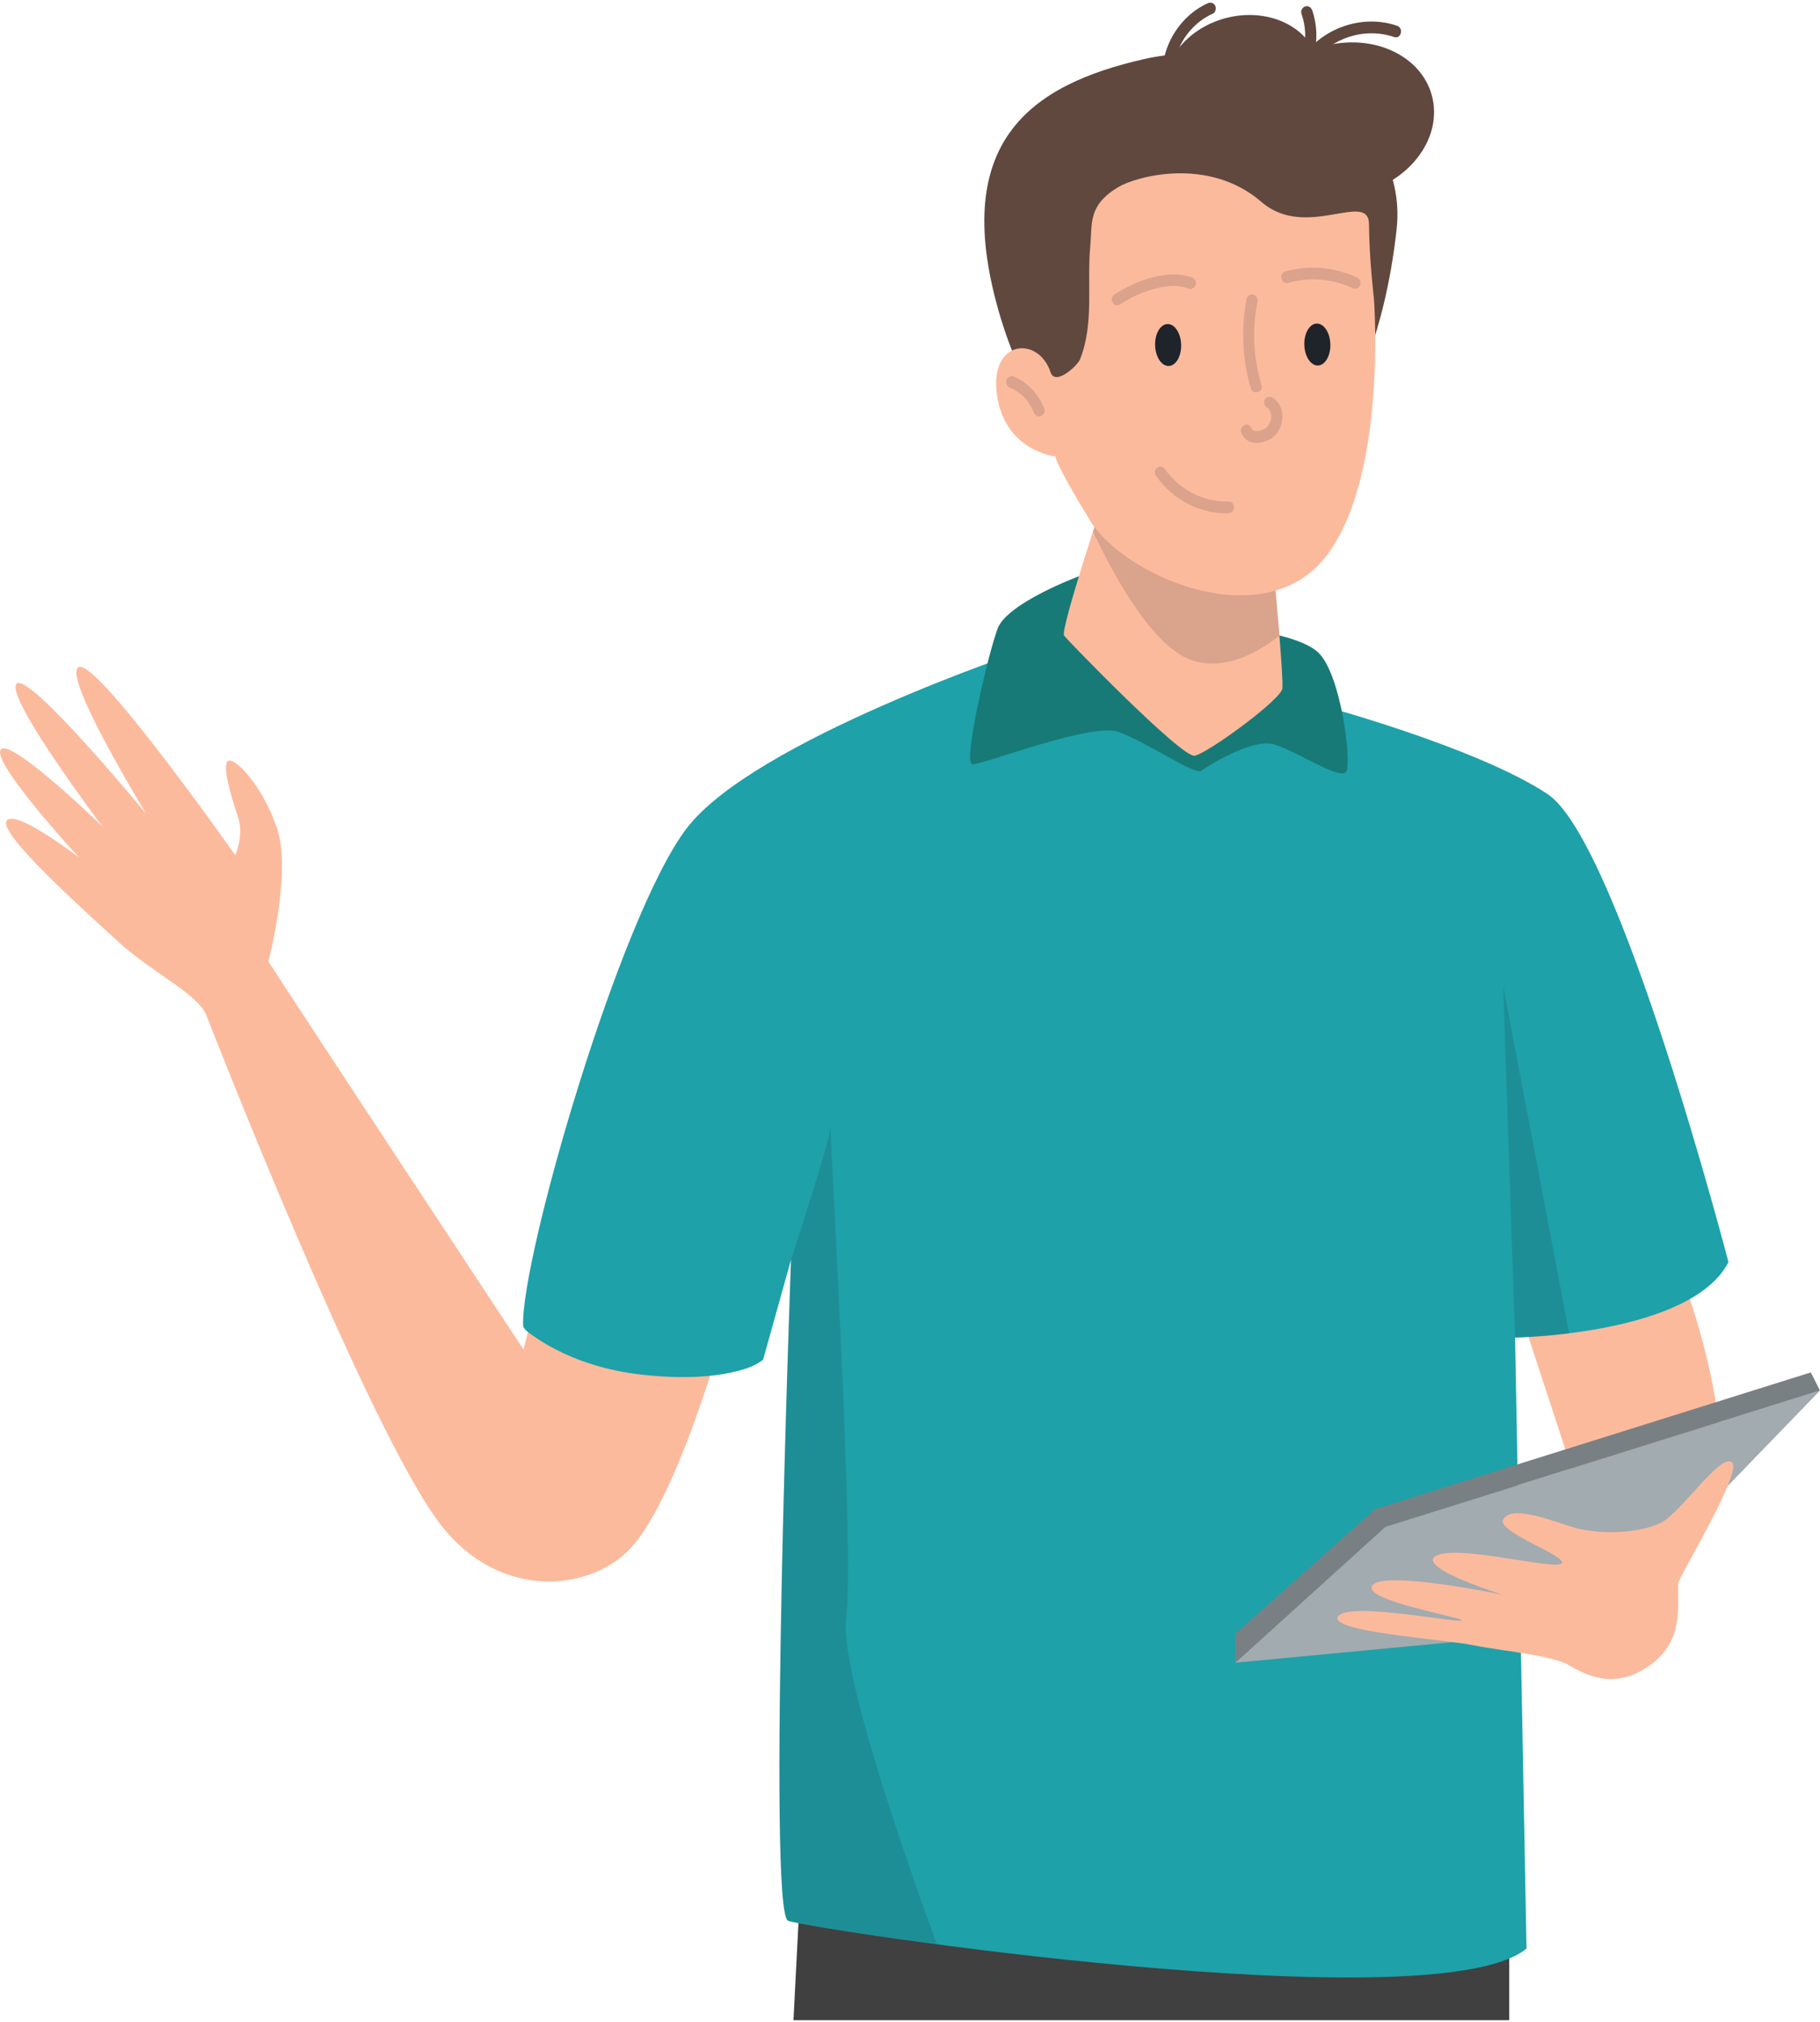
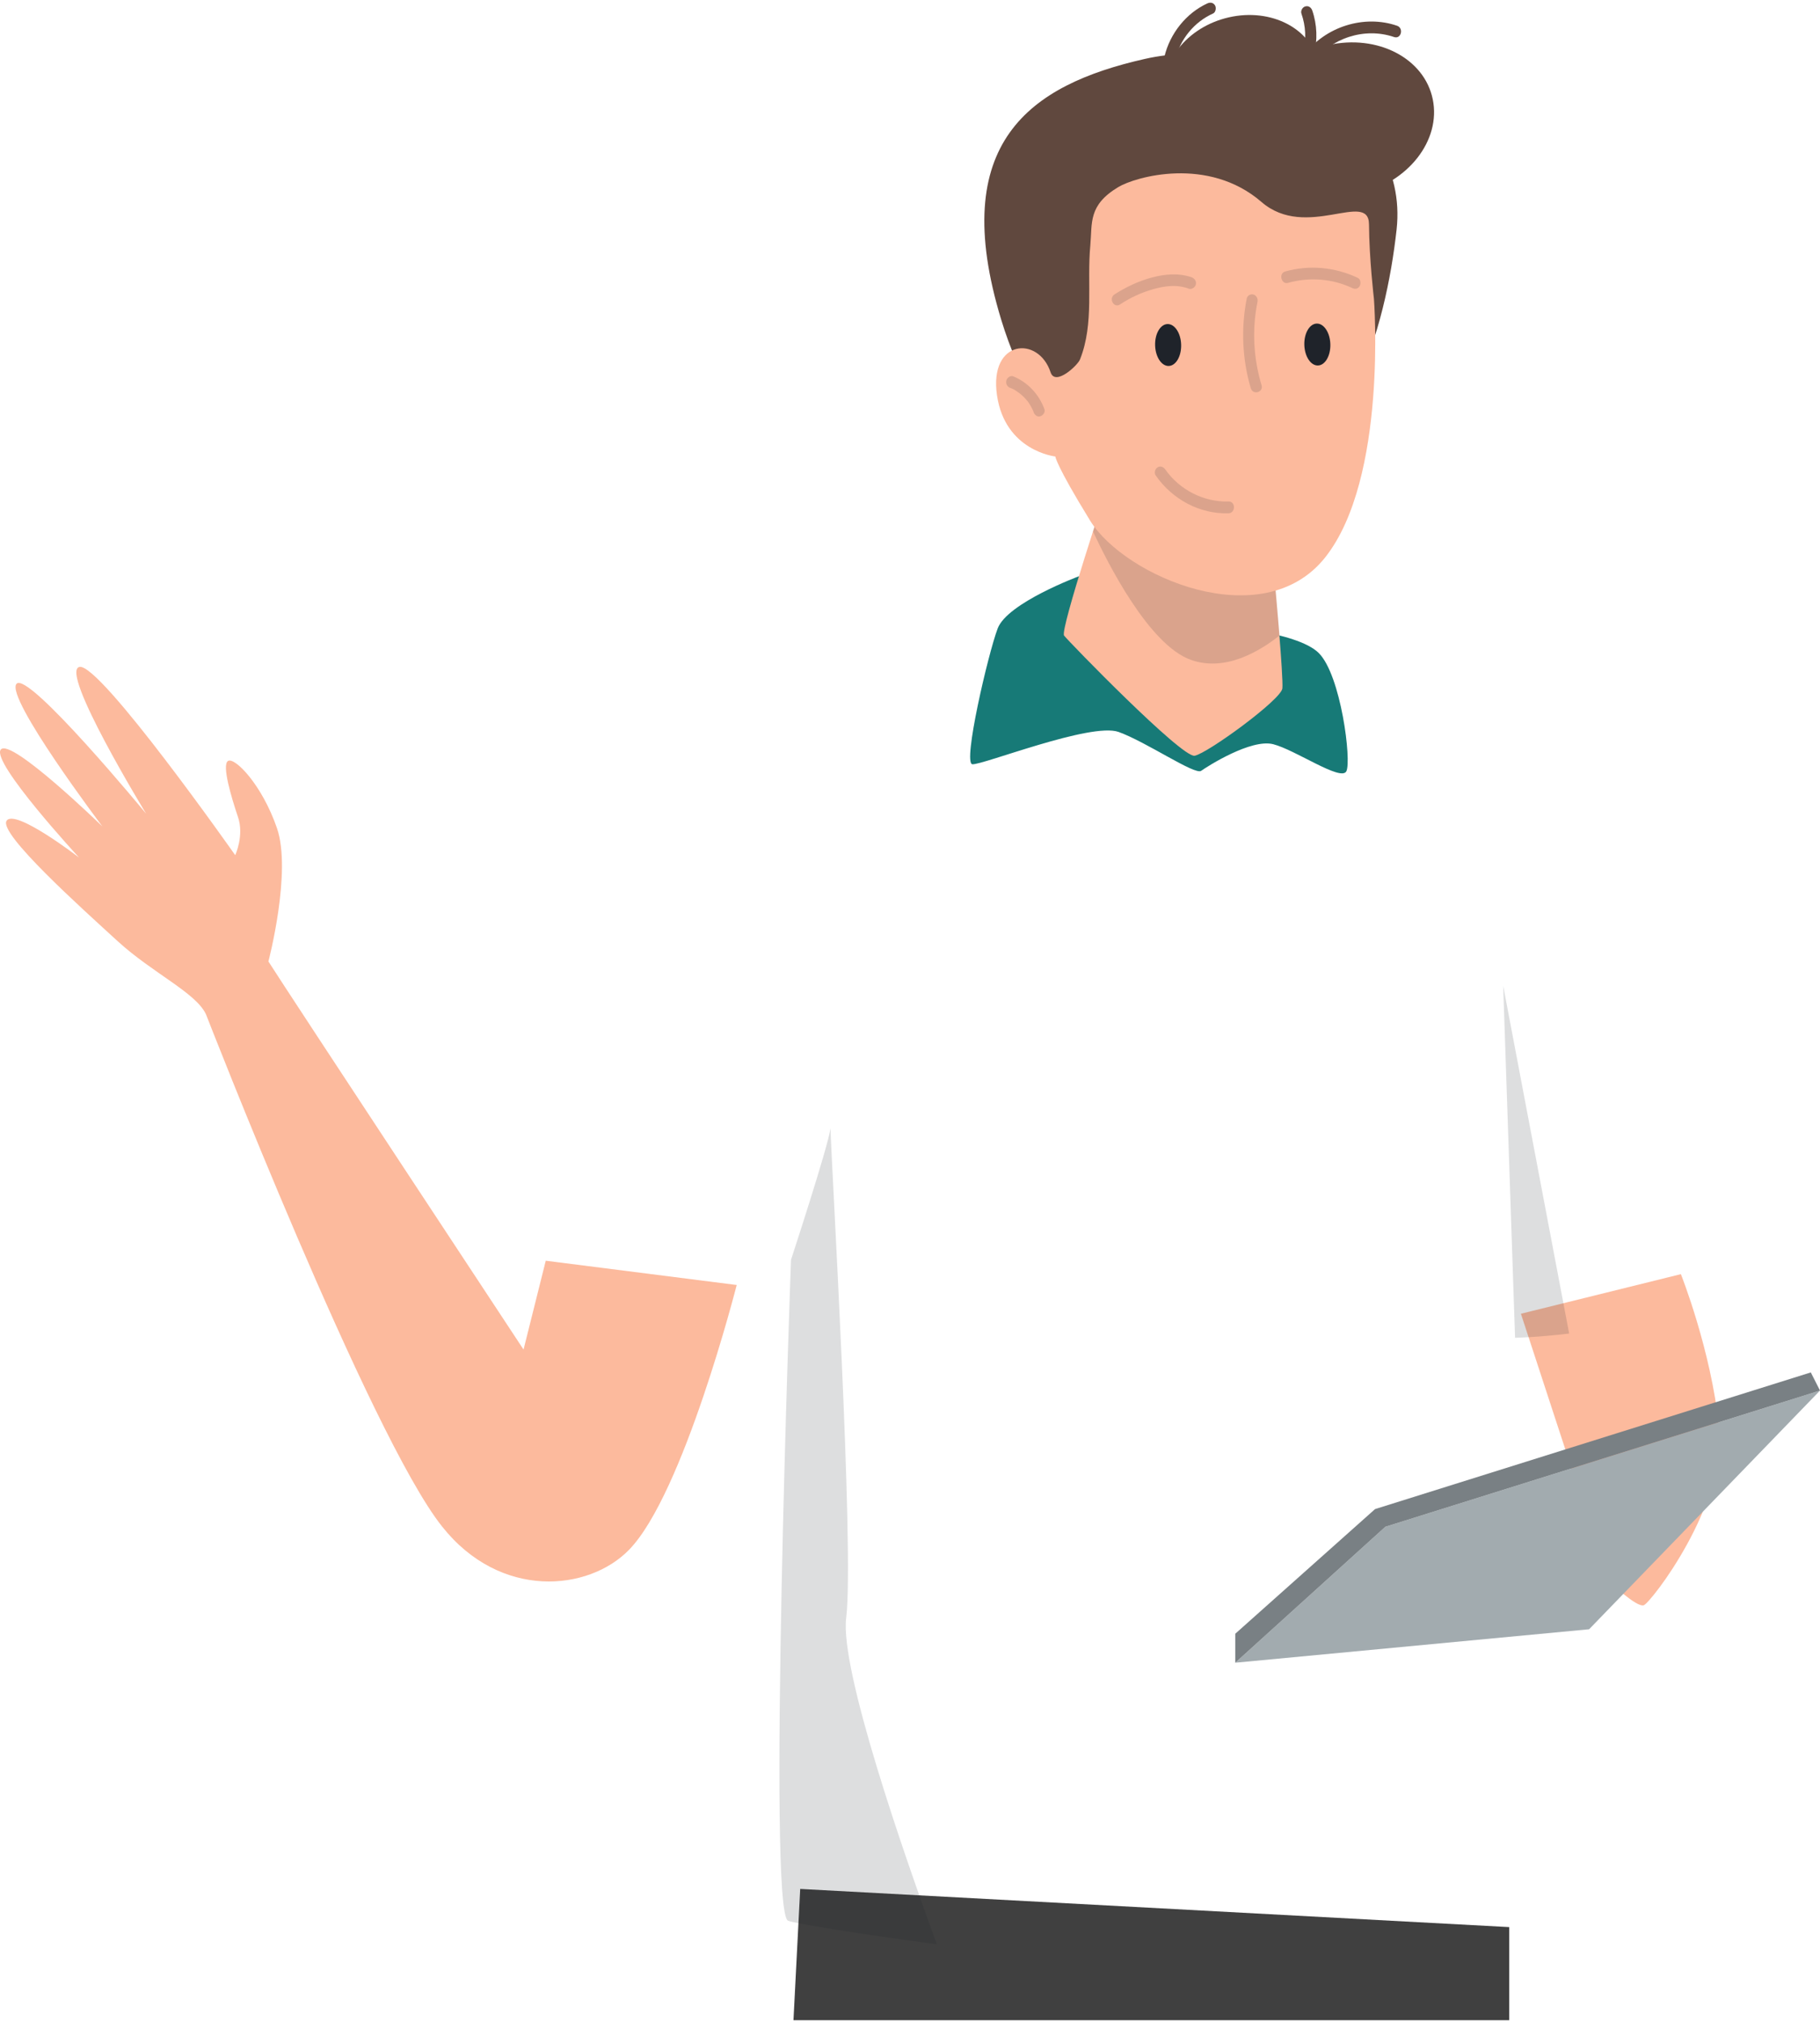
<svg xmlns="http://www.w3.org/2000/svg" width="524" height="582" viewBox="0 0 524 582" fill="none">
  <path d="M157.13 362.915L150.734 388.488C150.734 388.488 82.903 285.655 77.282 276.769C77.282 276.769 84.065 250.926 79.737 238.377C75.409 225.828 67.592 217.892 65.654 219.045C63.781 220.198 66.688 229.762 68.496 235.121C70.37 240.48 67.721 246.177 67.721 246.177C67.721 246.177 28.831 190.827 22.888 191.98C16.945 193.133 42.075 234.239 42.075 234.239C42.075 234.239 7.965 192.862 4.735 196.864C1.505 200.866 29.477 237.902 29.477 237.902C29.477 237.902 2.991 212.126 0.213 215.789C-2.565 219.452 22.759 246.856 22.759 246.856C22.759 246.856 4.283 232.611 1.893 236.274C-0.498 239.937 23.663 261.575 33.806 270.868C43.948 280.161 56.481 285.791 59.323 292.031C59.323 292.031 106.482 413.314 127.284 439.429C144.08 460.592 169.468 458.083 181.097 446.144C196.795 430.068 212.105 369.902 212.105 369.902L157.13 362.915Z" fill="#FCBA9D" />
  <path d="M230.388 543.754L228.45 581.536H434.528V554.743L230.388 543.754Z" fill="#404040" />
  <path d="M437.887 378.177C438.404 379.669 463.017 454.962 463.017 454.962C463.017 454.962 471.221 462.898 473.288 462.084C475.355 461.27 497.32 432.985 494.93 410.736C492.604 388.487 483.947 366.781 483.947 366.781L437.887 378.177Z" fill="#FCBA9D" />
  <path d="M361.373 41.722C373.546 38.969 381.726 28.513 379.645 18.369C377.564 8.224 366.009 2.232 353.836 4.986C341.663 7.739 333.482 18.195 335.563 28.34C337.645 38.484 349.2 44.476 361.373 41.722Z" fill="#60483E" />
  <path d="M391.201 55.819C405.397 52.608 414.937 40.415 412.51 28.586C410.083 16.757 396.608 9.77 382.412 12.981C368.216 16.192 358.676 28.385 361.103 40.214C363.53 52.043 377.005 59.03 391.201 55.819Z" fill="#60483E" />
  <path d="M402.097 66.085C398.996 94.031 388.208 134.798 355.261 142.26C322.315 149.721 298.541 125.777 288.27 92.064C272.701 40.987 296.603 24.436 329.55 16.975C362.497 9.446 405.973 30.948 402.097 66.085Z" fill="#60483E" />
-   <path d="M295.376 187.029C295.376 187.029 217.015 213.144 197.699 238.445C178.383 263.746 150.024 362.034 150.605 381.501C150.799 387.674 205.839 402.936 219.728 391.337L227.739 362.644C227.739 362.644 220.827 550.469 226.899 552.911C233.036 555.353 413.532 582.621 439.502 560.915L436.207 385.029C436.207 385.029 486.919 384.215 497.643 363.323C497.643 363.323 466.182 242.176 445.51 228.542C424.837 214.908 379.1 202.698 379.1 202.698L295.376 187.029Z" fill="#1EA1A9" />
  <path d="M310.686 165.865C310.686 165.865 290.014 173.53 287.236 180.924C284.458 188.317 277.158 219.656 279.936 219.995C282.714 220.334 314.11 207.853 322.056 210.702C330.002 213.551 344.021 223.183 345.83 221.894C347.638 220.605 360.171 212.601 366.567 214.229C372.962 215.857 386.076 225.014 387.627 222.03C389.177 219.045 386.076 194.354 379.681 187.978C373.285 181.602 349.189 179.974 349.189 179.974L310.686 165.865Z" fill="#177A77" />
  <path d="M319.085 139.479C319.085 139.479 305.131 181.33 306.358 182.958C307.586 184.586 340.274 218.231 343.956 217.552C347.639 216.874 368.892 201.409 369.216 198.153C369.539 194.897 367.084 168.036 367.084 168.036L319.085 139.479Z" fill="#FCBA9D" />
-   <path opacity="0.15" d="M368.376 182.959C367.794 175.497 367.084 168.104 367.084 168.104L321.087 140.7L317.405 144.634C316.63 146.94 315.726 149.789 314.692 152.977C318.956 162.202 330.842 185.672 342.858 189.945C352.742 193.473 362.626 187.503 368.376 182.959Z" fill="#1F232A" />
+   <path opacity="0.15" d="M368.376 182.959C367.794 175.497 367.084 168.104 367.084 168.104L317.405 144.634C316.63 146.94 315.726 149.789 314.692 152.977C318.956 162.202 330.842 185.672 342.858 189.945C352.742 193.473 362.626 187.503 368.376 182.959Z" fill="#1F232A" />
  <path d="M395.573 86.028C395.573 86.028 399.578 137.648 381.554 160.439C363.531 183.162 323.736 165.933 313.852 149.857C303.968 133.781 303.839 131.407 303.839 131.407C303.839 131.407 289.368 129.847 287.043 113.771C284.717 97.695 298.994 96.542 302.482 107.191C303.839 111.261 310.364 105.088 310.945 103.461C315.08 93.15 312.883 81.483 313.917 70.63C314.498 64.118 313.271 59.099 321.927 53.876C326.837 50.891 347.833 44.854 363.208 58.149C376.063 69.273 394.087 54.622 394.152 64.593C394.216 74.564 395.573 86.028 395.573 86.028Z" fill="#FCBA9D" />
  <path opacity="0.15" d="M243.631 465.681C246.021 446.62 239.302 334.088 239.108 324.795C238.462 329.95 227.739 362.645 227.739 362.645C227.739 362.645 220.826 550.47 226.899 552.912C228.708 553.658 245.827 556.507 269.73 559.695C260.104 533.376 241.757 480.536 243.631 465.681Z" fill="#1F232A" />
  <path opacity="0.15" d="M432.783 283.756L436.207 385.096C436.207 385.096 442.861 384.96 451.776 383.875L432.783 283.756Z" fill="#1F232A" />
  <path d="M355.649 478.635L398.867 439.497L524 400.29L457.525 469.003L355.649 478.635Z" fill="#A2ABAF" />
  <path d="M355.649 478.636V470.292L395.896 434.41L521.351 395.067L524 400.29L398.867 439.497L355.649 478.636Z" fill="#798084" />
-   <path d="M483.173 455.777C483.237 454.149 501.972 423.489 498.612 420.911C495.253 418.334 483.948 435.495 478.198 438.344C472.449 441.193 460.756 442.278 451.776 439.294C442.861 436.241 434.786 433.799 432.784 437.394C430.781 440.989 451.195 447.84 449.644 450.011C448.094 452.182 419.799 444.517 413.532 447.84C407.266 451.164 432.784 459.1 432.784 459.1C432.784 459.1 398.868 451.978 395.186 456.319C391.503 460.728 422.383 465.748 420.832 466.494C419.282 467.24 388.144 460.932 385.237 465.341C382.33 469.75 416.375 471.92 424.256 473.616C432.138 475.244 446.608 476.397 451.776 479.382C456.944 482.434 465.084 486.504 475.033 479.382C484.981 472.26 482.914 462.153 483.173 455.777Z" fill="#FCBA9D" />
  <path d="M336.51 105.35C338.579 105.277 340.169 102.517 340.062 99.185C339.956 95.853 338.193 93.211 336.125 93.284C334.057 93.356 332.466 96.117 332.573 99.449C332.679 102.781 334.442 105.423 336.51 105.35Z" fill="#1F232A" />
  <path d="M379.47 105.213C381.538 105.14 383.128 102.38 383.021 99.048C382.915 95.716 381.152 93.073 379.084 93.146C377.016 93.219 375.426 95.98 375.532 99.312C375.639 102.644 377.402 105.286 379.47 105.213Z" fill="#1F232A" />
  <g opacity="0.15">
    <path d="M322.445 87.656C325.416 85.688 328.646 84.196 332.006 83.246C335.365 82.297 338.918 81.822 342.277 83.111C343.117 83.382 344.021 82.772 344.28 81.958C344.538 81.008 343.957 80.194 343.182 79.855C339.37 78.498 335.236 78.905 331.489 79.923C327.742 80.94 324.189 82.636 320.894 84.739C319.085 85.892 320.7 88.809 322.445 87.656Z" fill="#1F232A" />
  </g>
  <g opacity="0.15">
    <path d="M370.895 81.415C376.968 79.72 383.557 80.194 389.307 82.908C390.082 83.315 391.051 83.179 391.503 82.297C391.891 81.551 391.697 80.33 390.922 79.991C384.332 76.871 376.968 76.192 369.991 78.159C368.053 78.702 368.893 82.026 370.895 81.415Z" fill="#1F232A" />
  </g>
  <g opacity="0.15">
    <path d="M358.944 85.959C357.265 94.506 357.652 103.392 360.107 111.735C360.753 113.838 363.854 112.956 363.208 110.853C360.882 103.121 360.43 94.845 362.045 86.909C362.239 86.027 361.787 85.078 360.947 84.806C360.107 84.535 359.138 85.01 358.944 85.959Z" fill="#1F232A" />
  </g>
  <g opacity="0.15">
-     <path d="M364.758 117.298C364.887 117.365 365.016 117.433 365.081 117.501C365.21 117.637 365.21 117.637 365.081 117.501C365.146 117.569 365.21 117.569 365.21 117.637C365.339 117.705 365.404 117.84 365.469 117.976C365.533 118.044 365.533 118.044 365.404 117.908C365.469 117.976 365.533 118.044 365.533 118.179C365.598 118.315 365.662 118.451 365.727 118.586C365.921 118.925 365.662 118.383 365.792 118.722C365.856 118.993 365.921 119.265 365.986 119.536C365.921 119.129 365.986 119.604 365.986 119.672C365.986 119.807 365.986 120.011 365.986 120.146C365.986 120.553 366.05 120.011 365.986 120.35C365.921 120.553 365.921 120.757 365.856 120.893C365.662 121.503 365.533 121.842 365.081 122.521C364.823 122.928 365.275 122.317 364.952 122.724C364.823 122.86 364.758 122.995 364.629 123.063C364.5 123.199 364.5 123.199 364.564 123.131C364.5 123.131 364.5 123.199 364.435 123.199C364.306 123.267 364.112 123.402 363.983 123.47C363.789 123.538 363.789 123.538 363.918 123.538C363.854 123.538 363.789 123.606 363.66 123.606C363.531 123.674 363.337 123.742 363.208 123.809C362.885 123.945 362.497 124.013 362.109 124.081C362.368 124.081 361.916 124.081 361.851 124.081C361.657 124.081 361.528 124.081 361.334 124.081C361.657 124.149 361.27 124.013 361.205 124.013C361.14 124.013 360.753 123.809 361.076 124.013C360.947 123.945 360.817 123.877 360.753 123.809C360.43 123.674 360.882 123.945 360.688 123.742C360.624 123.674 360.559 123.606 360.494 123.538C360.624 123.674 360.624 123.742 360.559 123.606C360.494 123.538 360.301 123.063 360.43 123.47C360.107 122.656 359.332 121.978 358.427 122.317C357.652 122.588 357.006 123.538 357.329 124.42C357.846 125.912 359.073 127.065 360.559 127.404C362.239 127.744 363.854 127.337 365.339 126.59C368.182 125.302 369.732 121.503 369.086 118.383C368.763 116.755 367.73 115.263 366.309 114.449C365.598 114.042 364.5 114.245 364.112 115.059C363.789 115.737 363.983 116.823 364.758 117.298Z" fill="#1F232A" />
-   </g>
+     </g>
  <g opacity="0.15">
    <path d="M290.855 111.668C290.919 111.668 291.178 111.804 291.178 111.804C290.984 111.736 290.984 111.736 291.048 111.736C291.113 111.736 291.178 111.804 291.242 111.804C291.436 111.872 291.63 112.007 291.824 112.075C292.211 112.278 292.599 112.55 292.986 112.821C293.18 112.957 293.374 113.092 293.568 113.228C293.632 113.296 293.697 113.364 293.826 113.432C293.891 113.499 293.891 113.499 293.762 113.364C293.826 113.432 293.826 113.432 293.891 113.499C294.214 113.771 294.602 114.11 294.925 114.449C295.248 114.788 295.506 115.127 295.829 115.467C295.894 115.534 296.023 115.67 296.023 115.738C295.829 115.399 296.023 115.738 296.087 115.806C296.217 116.009 296.346 116.213 296.475 116.416C296.733 116.823 296.927 117.162 297.121 117.569C297.25 117.773 297.315 118.044 297.444 118.248C297.509 118.383 297.573 118.451 297.573 118.587C297.509 118.315 297.509 118.451 297.573 118.655C297.896 119.469 298.671 120.147 299.576 119.808C300.351 119.536 301.062 118.587 300.674 117.705C299.059 113.364 295.829 110.04 291.759 108.344C290.984 108.005 289.95 108.683 289.756 109.497C289.498 110.515 290.015 111.329 290.855 111.668Z" fill="#1F232A" />
  </g>
  <g opacity="0.15">
    <path d="M332.716 136.834C337.561 143.82 345.507 148.026 353.712 147.754C355.779 147.687 355.779 144.295 353.712 144.363C346.67 144.566 339.693 141.107 335.494 135.138C334.977 134.392 334.073 134.052 333.298 134.527C332.587 134.934 332.199 136.087 332.716 136.834Z" fill="#1F232A" />
  </g>
  <path d="M338.336 17.247C339.758 11.277 343.827 6.326 349.254 3.884C350.029 3.545 350.223 2.256 349.835 1.577C349.319 0.696 348.414 0.628 347.639 0.967C341.566 3.748 336.85 9.582 335.235 16.365C334.719 18.468 337.819 19.417 338.336 17.247Z" fill="#60483E" />
  <path d="M377.678 18.264C383.17 10.938 392.86 7.75 401.387 10.667C403.39 11.345 404.23 8.089 402.227 7.411C392.795 4.155 381.555 7.614 375.417 15.89C374.901 16.636 374.771 17.585 375.417 18.264C375.934 18.874 377.097 19.01 377.678 18.264Z" fill="#60483E" />
  <path d="M374.707 3.952C375.934 7.479 376.128 11.278 375.224 14.873C374.707 16.975 377.808 17.857 378.324 15.754C379.358 11.617 379.229 7.072 377.808 3.002C377.485 2.12 376.709 1.578 375.805 1.849C375.03 2.053 374.384 3.07 374.707 3.952Z" fill="#60483E" />
-   <path d="M151.316 382.79C151.316 382.79 162.944 393.507 185.619 395.813C208.294 398.12 217.661 393.168 219.729 391.337L205.71 374.311L169.921 367.324L159.068 370.173L151.316 382.79Z" fill="#1EA1A9" />
</svg>